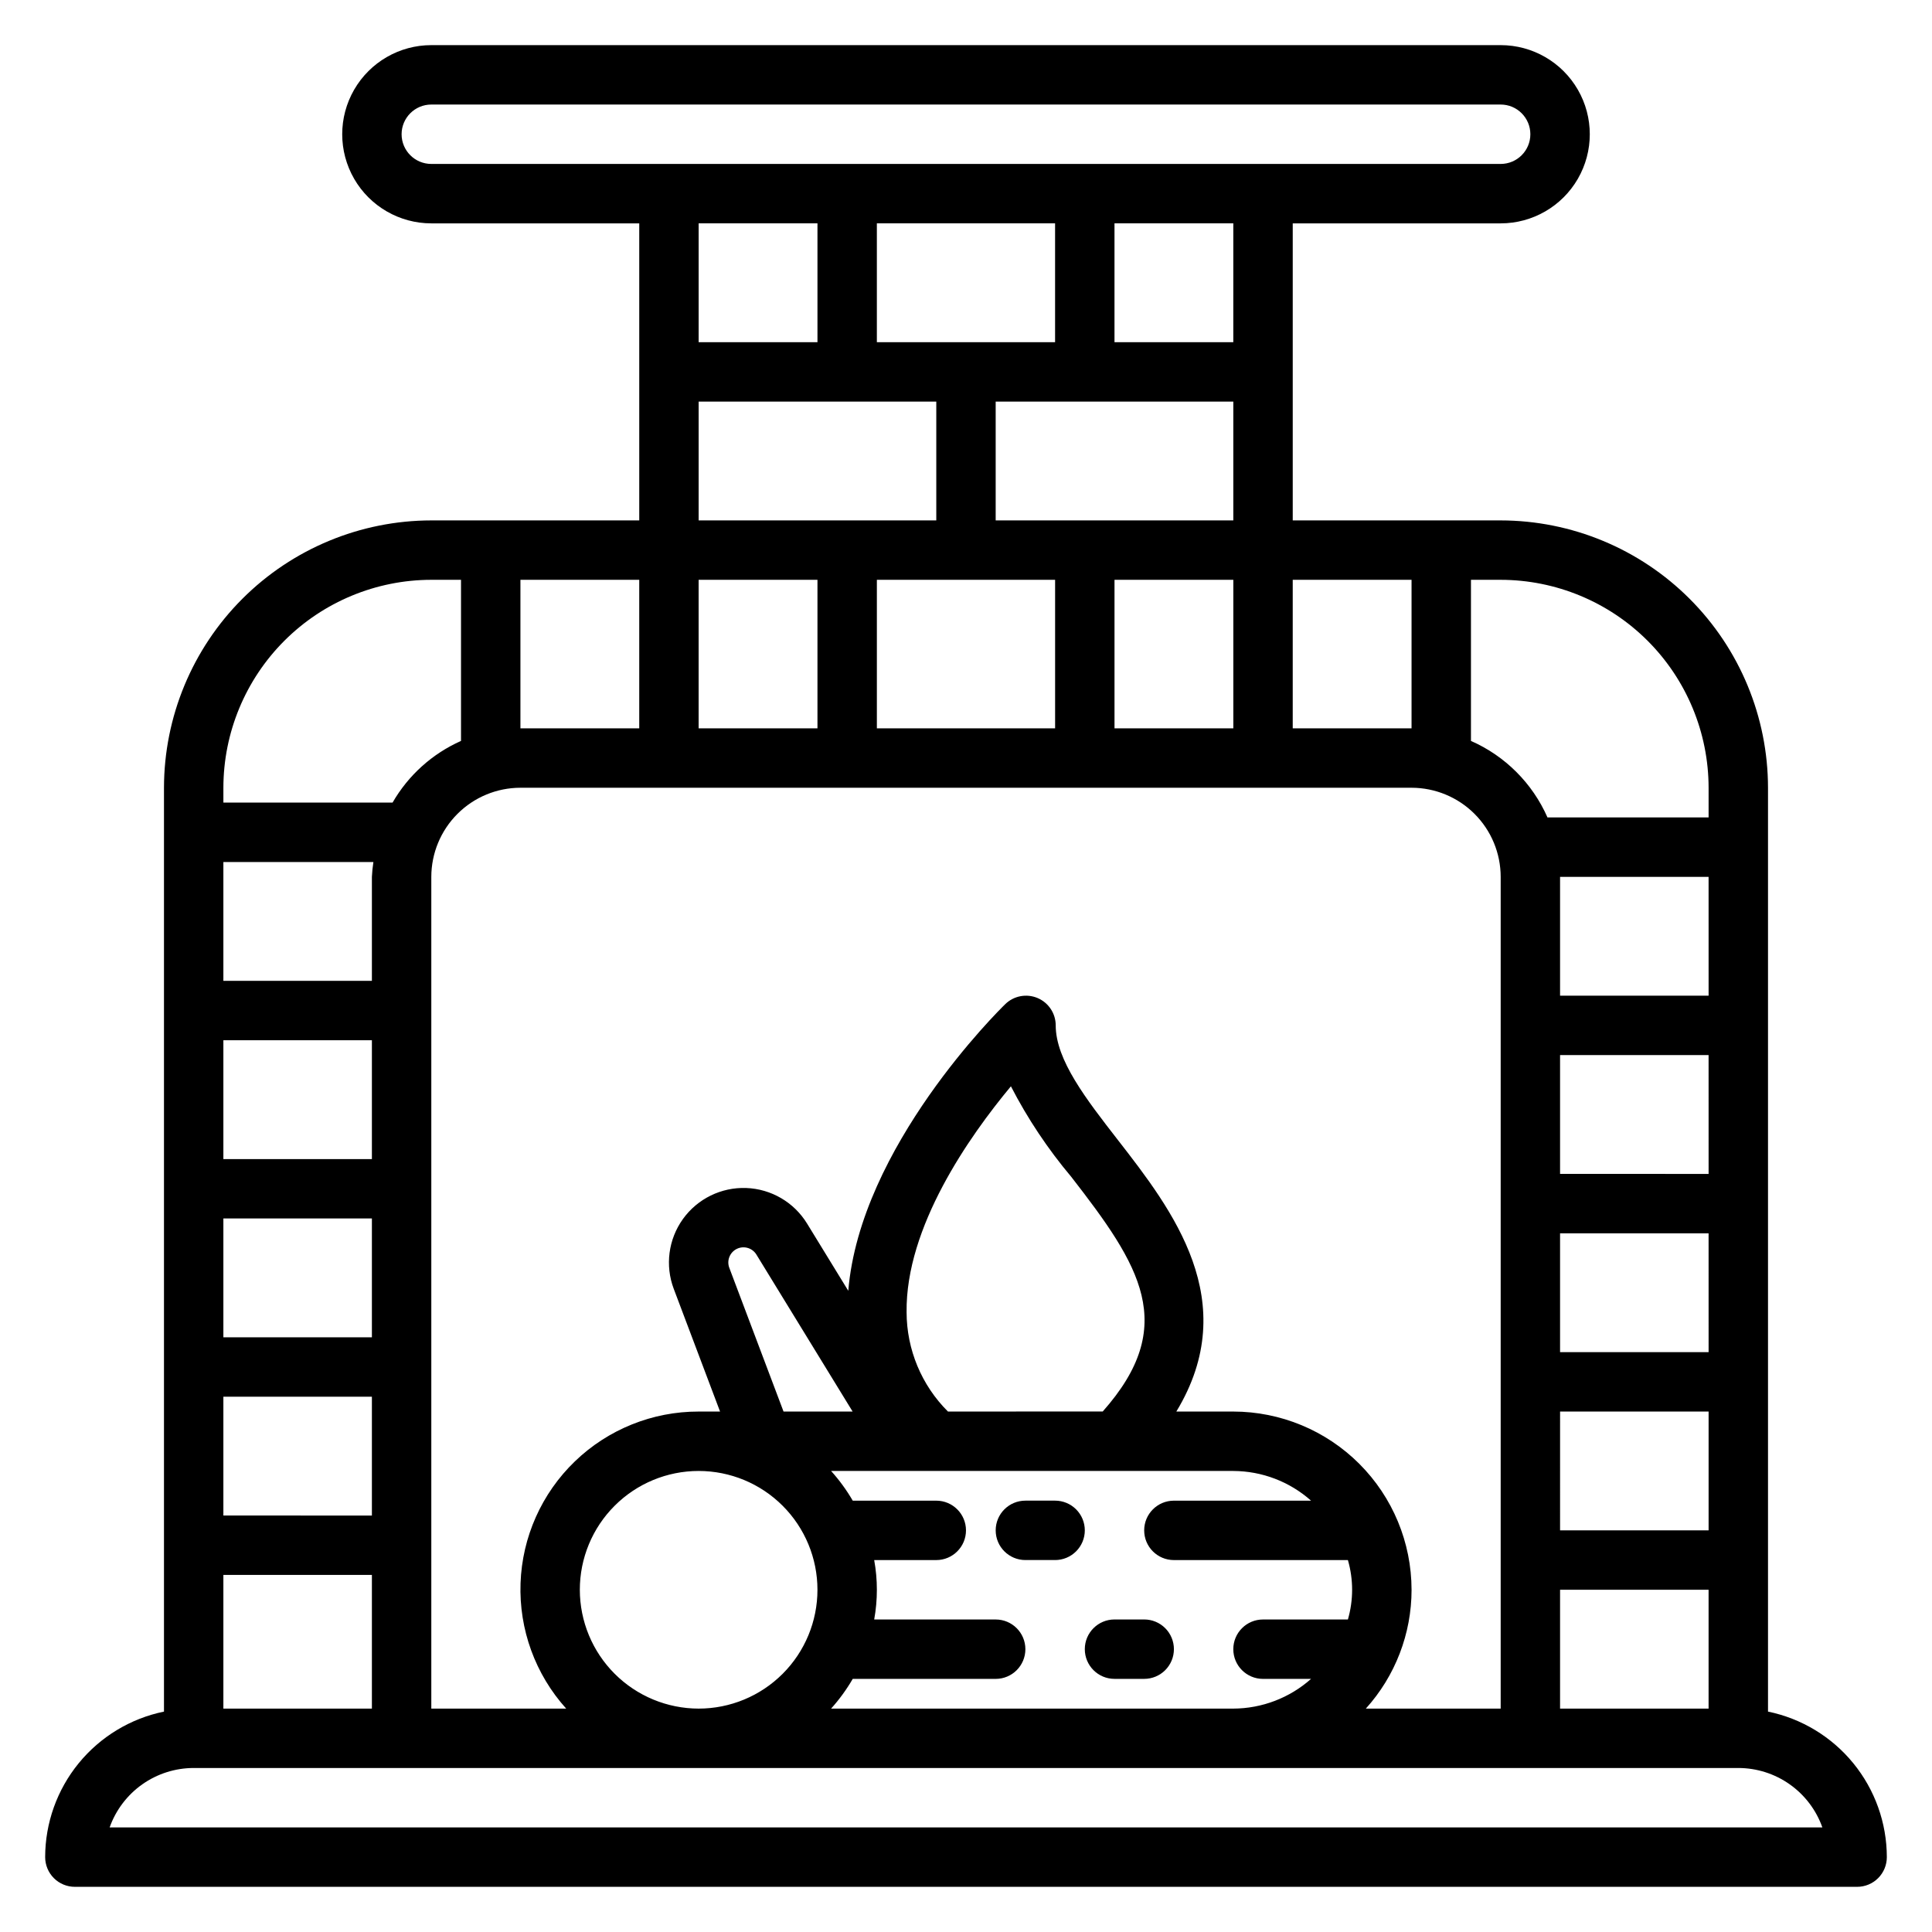
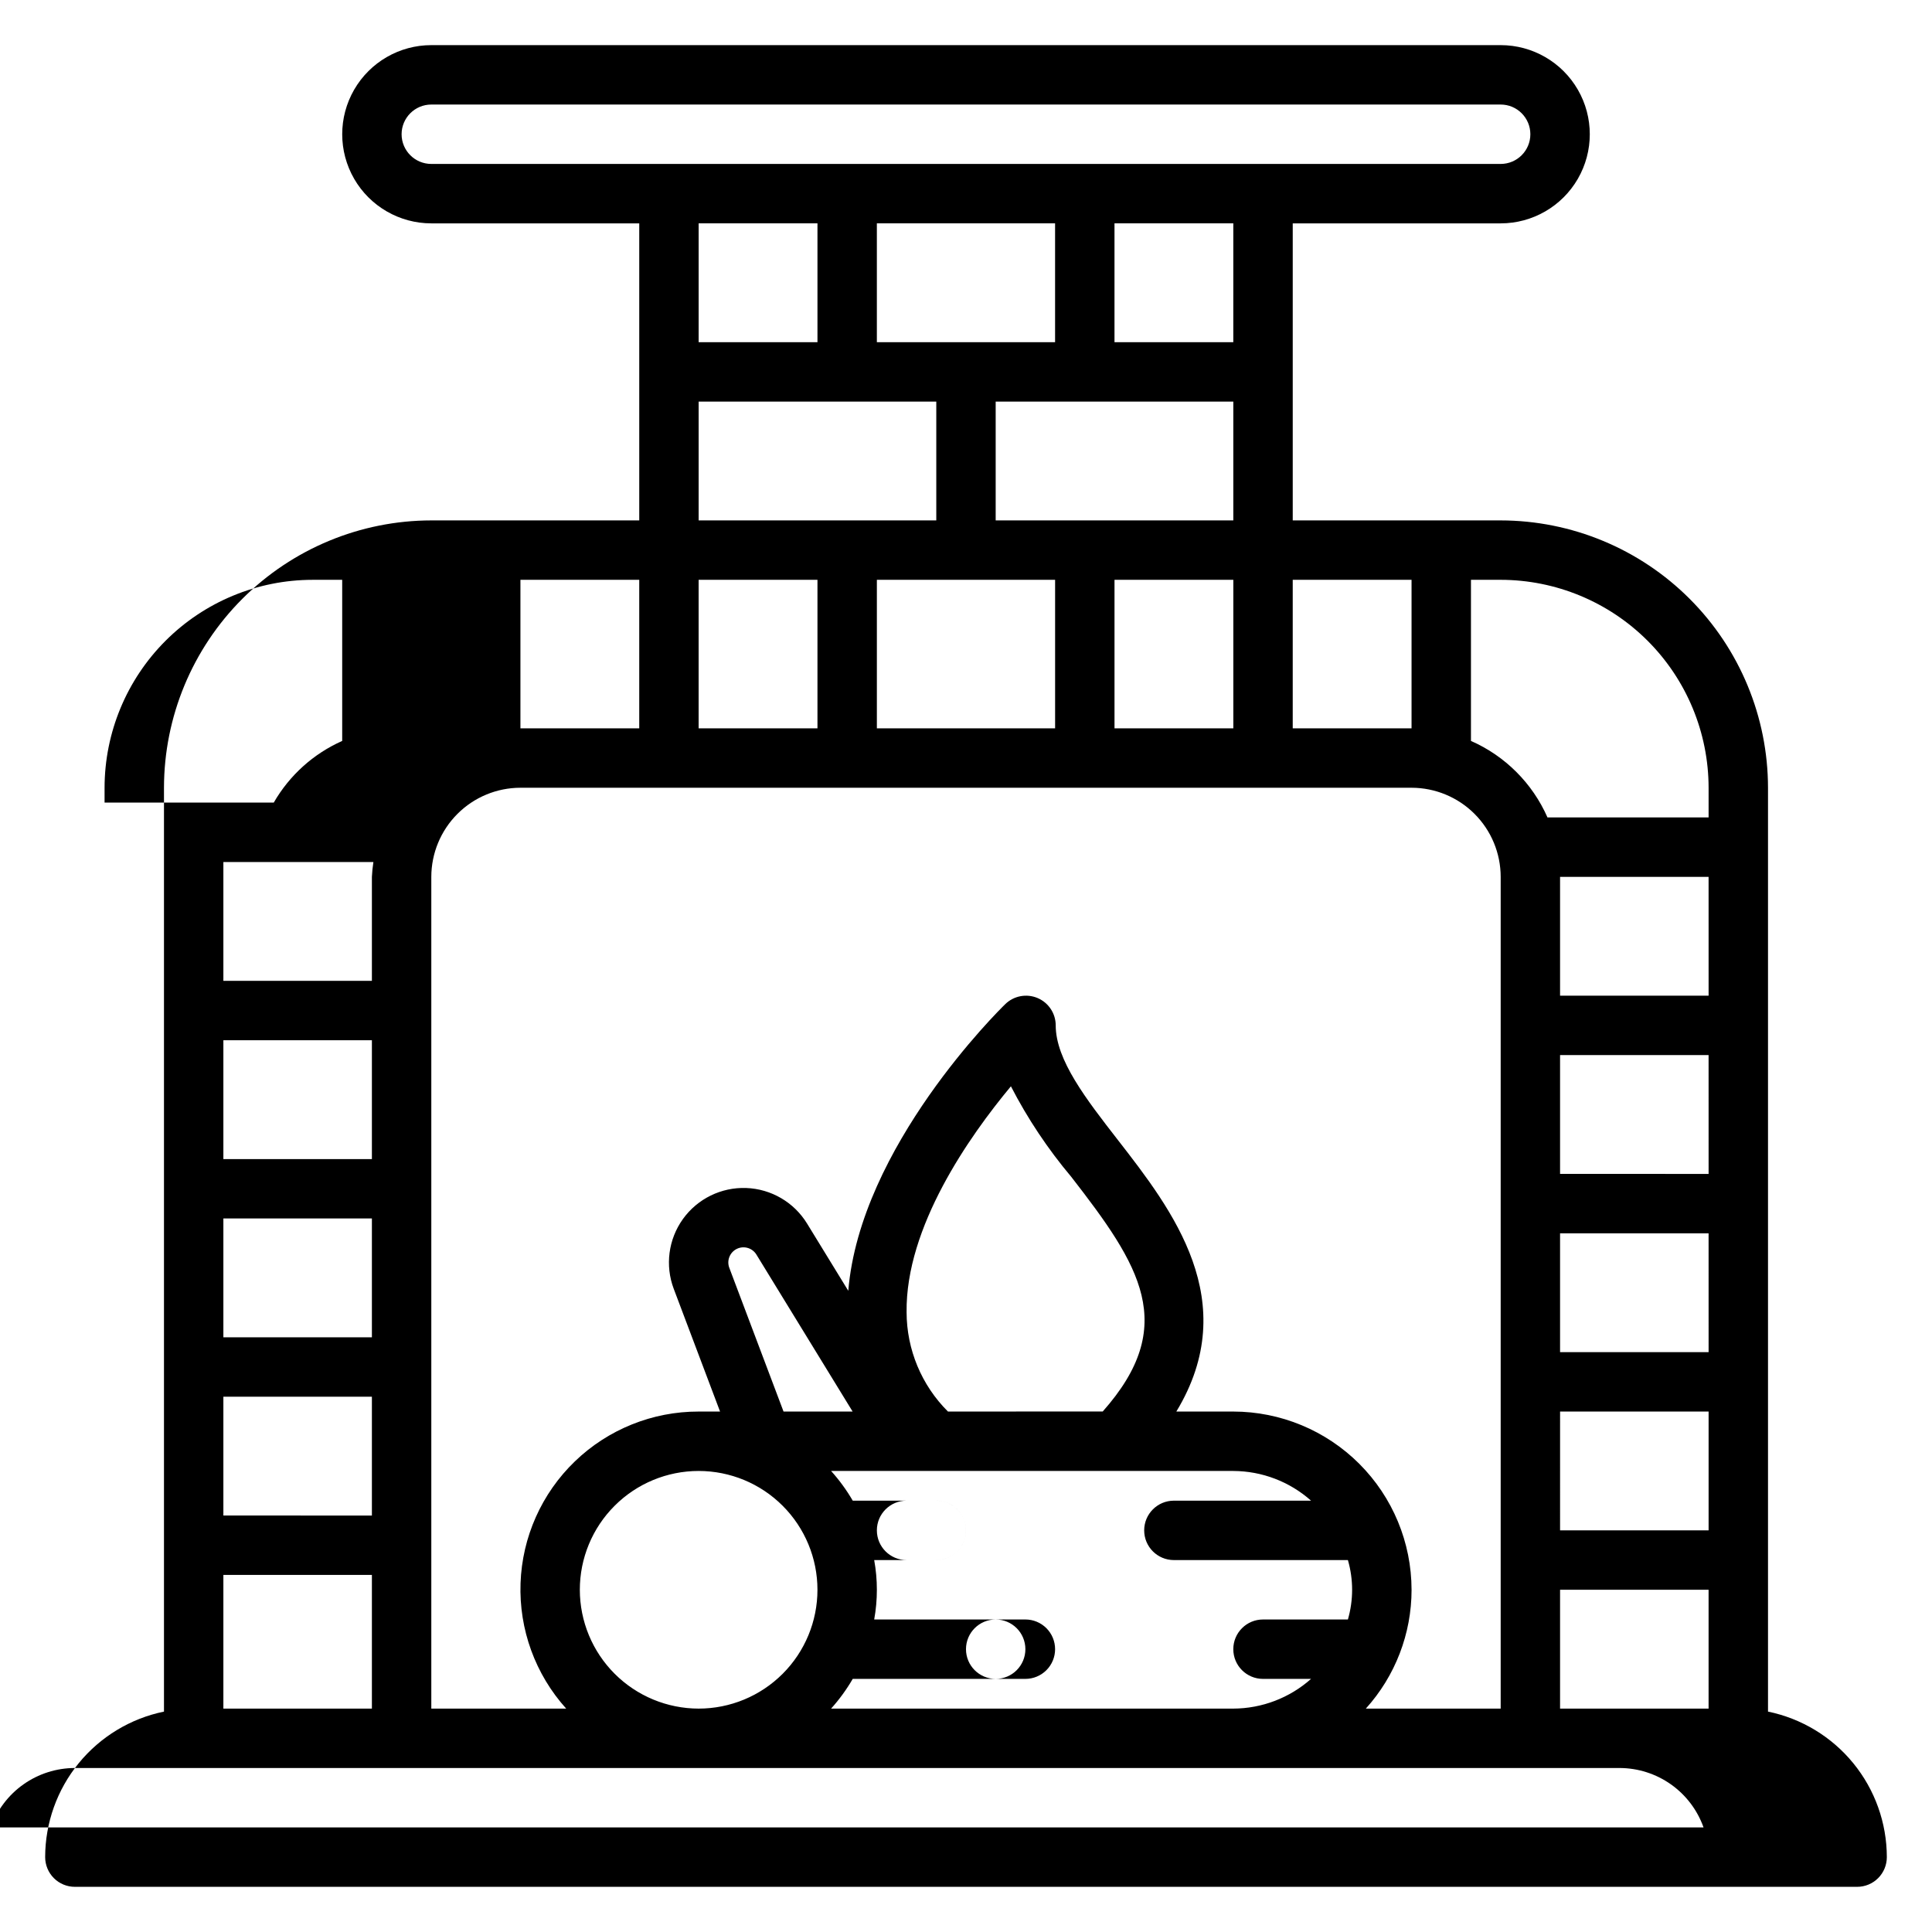
<svg xmlns="http://www.w3.org/2000/svg" fill="#000000" width="800px" height="800px" version="1.1" viewBox="144 144 512 512">
-   <path d="m612.54 597.59v-244.83c-0.02-18.781-7.492-36.793-20.773-50.074s-31.289-20.754-50.074-20.773h-55.105v-78.719h55.105c8.438 0 16.234-4.504 20.453-11.809 4.219-7.309 4.219-16.309 0-23.617-4.219-7.305-12.016-11.809-20.453-11.809h-283.39c-8.438 0-16.23 4.504-20.449 11.809-4.219 7.309-4.219 16.309 0 23.617 4.219 7.305 12.012 11.809 20.449 11.809h55.105v78.719h-55.105c-18.781 0.02-36.789 7.492-50.074 20.773-13.281 13.281-20.75 31.293-20.773 50.074v244.83c-8.883 1.828-16.863 6.66-22.602 13.684-5.734 7.027-8.875 15.812-8.887 24.883 0 2.086 0.832 4.09 2.305 5.566 1.477 1.477 3.481 2.305 5.566 2.305h472.32c2.086 0 4.09-0.828 5.566-2.305 1.477-1.477 2.305-3.481 2.305-5.566-0.012-9.07-3.152-17.855-8.887-24.883-5.734-7.023-13.719-11.855-22.602-13.684zm-314.88-32.281c0-8.352 3.316-16.363 9.223-22.266 5.902-5.906 13.914-9.223 22.262-9.223 8.352 0 16.363 3.316 22.266 9.223 5.906 5.902 9.223 13.914 9.223 22.266s-3.316 16.359-9.223 22.266c-5.902 5.902-13.914 9.223-22.266 9.223-8.348-0.012-16.352-3.332-22.254-9.234-5.902-5.902-9.223-13.906-9.23-22.254zm39.621-85.301c-0.746-1.941 0.113-4.129 1.98-5.043 1.863-0.914 4.121-0.254 5.199 1.52l25.492 41.59h-18.305zm98.961 38.047-41.02 0.02c-7.008-6.973-10.949-16.449-10.965-26.332-0.285-22.543 16.551-46.531 27.645-59.863 4.422 8.57 9.789 16.617 15.996 23.996 18.254 23.496 28.586 39.352 8.344 62.176zm-66.254 70.867h37.879c4.348 0 7.871-3.523 7.871-7.871 0-4.348-3.523-7.871-7.871-7.871h-32.195c0.945-5.207 0.945-10.539 0-15.746h16.449c4.348 0 7.875-3.523 7.875-7.871s-3.527-7.871-7.875-7.871h-22.133c-1.637-2.816-3.559-5.453-5.738-7.871h106.59c7.598 0.027 14.926 2.824 20.605 7.871h-36.352c-4.348 0-7.871 3.523-7.871 7.871s3.523 7.871 7.871 7.871h46.117c1.488 5.144 1.488 10.602 0 15.746h-22.5c-4.348 0-7.871 3.523-7.871 7.871 0 4.348 3.523 7.871 7.871 7.871h12.734c-5.68 5.047-13.008 7.844-20.605 7.875h-106.59c2.18-2.422 4.098-5.059 5.734-7.875zm148.09-23.613c-0.012-12.523-4.992-24.531-13.848-33.383-8.855-8.855-20.859-13.836-33.383-13.852h-15.105c17.691-29.207-1.141-53.492-15.406-71.859-8.52-10.961-16.559-21.316-16.559-30.477 0-3.16-1.895-6.016-4.805-7.25-2.914-1.23-6.281-0.602-8.551 1.602-1.645 1.602-38.461 37.84-41.617 75.98l-10.922-17.816c-3.457-5.644-9.512-9.18-16.125-9.422-6.613-0.242-12.906 2.844-16.77 8.215-3.859 5.375-4.773 12.328-2.434 18.516l12.27 32.512h-5.676c-12.23-0.02-23.992 4.715-32.797 13.203-8.809 8.488-13.973 20.07-14.402 32.293-0.43 12.227 3.906 24.137 12.098 33.227h-35.746v-220.42c0.008-6.262 2.5-12.266 6.926-16.691 4.426-4.43 10.43-6.918 16.691-6.926h236.16c6.262 0.008 12.266 2.496 16.691 6.926 4.43 4.426 6.918 10.43 6.926 16.691v220.42h-35.738c7.801-8.633 12.117-19.855 12.121-31.488zm-314.88 31.488v-35.426h39.359v35.426zm39.359-98.398-39.359-0.004v-31.488h39.359zm0-47.23-39.359-0.004v-31.488h39.359zm-39.359 62.977h39.359v31.488l-39.359-0.004zm39.359-137.77v27.551h-39.359v-31.488h39.758c-0.203 1.305-0.336 2.621-0.398 3.938zm196.8-39.359v-39.359h31.488v39.359zm-15.742-39.359v39.359h-47.234v-39.359zm-62.977 0v39.359h-31.492v-39.359zm236.16 204.67h-39.363v-31.488h39.359zm0-47.23-39.363-0.004v-31.488h39.359zm-39.359 62.977h39.359v31.488l-39.363-0.004zm39.359-110.21-39.363-0.004v-31.488h39.359zm-39.363 157.44h39.359v31.488h-39.359zm-15.742-267.65c14.609 0.016 28.613 5.824 38.945 16.156 10.332 10.332 16.141 24.336 16.16 38.945v7.871h-42.613l-0.078 0.016c-3.984-9.062-11.223-16.309-20.285-20.293v-42.695zm-23.617 39.359h-31.488v-39.359h31.488zm-110.21-55.105v-31.488h62.977v31.488zm15.742-78.719v31.488h-47.23v-31.488zm47.23 31.488h-31.484v-31.488h31.488zm-220.41-55.105c0.004-4.348 3.527-7.867 7.871-7.871h283.39c4.348 0 7.871 3.523 7.871 7.871 0 4.348-3.523 7.871-7.871 7.871h-283.39c-4.344-0.004-7.867-3.523-7.871-7.871zm110.21 23.617v31.488h-31.488v-31.488zm-31.488 47.23h62.977v31.488h-62.977zm-15.742 47.23v39.359l-31.488 0.004v-39.359zm-55.105 0h7.871v42.695l0.004 0.004c-7.625 3.391-13.977 9.113-18.141 16.344h-44.836v-3.938c0.016-14.609 5.828-28.613 16.156-38.945 10.332-10.332 24.336-16.141 38.945-16.156zm-85.246 330.63c1.637-4.602 4.652-8.586 8.641-11.406 3.984-2.816 8.746-4.332 13.629-4.34h409.35c4.883 0.008 9.645 1.523 13.629 4.34 3.988 2.82 7.008 6.805 8.641 11.406zm258.43-78.723c0 2.09-0.832 4.09-2.309 5.566-1.477 1.477-3.477 2.305-5.566 2.305h-7.871c-4.348 0-7.871-3.523-7.871-7.871s3.523-7.871 7.871-7.871h7.871c2.09 0 4.09 0.828 5.566 2.305 1.477 1.477 2.309 3.481 2.309 5.566zm23.617 31.488h-0.004c0 2.09-0.828 4.09-2.305 5.566-1.477 1.477-3.477 2.305-5.566 2.305h-7.871c-4.348 0-7.871-3.523-7.871-7.871 0-4.348 3.523-7.871 7.871-7.871h7.871c2.09 0 4.09 0.828 5.566 2.305 1.477 1.477 2.305 3.481 2.305 5.566z" />
+   <path d="m612.54 597.59v-244.83c-0.02-18.781-7.492-36.793-20.773-50.074s-31.289-20.754-50.074-20.773h-55.105v-78.719h55.105c8.438 0 16.234-4.504 20.453-11.809 4.219-7.309 4.219-16.309 0-23.617-4.219-7.305-12.016-11.809-20.453-11.809h-283.39c-8.438 0-16.23 4.504-20.449 11.809-4.219 7.309-4.219 16.309 0 23.617 4.219 7.305 12.012 11.809 20.449 11.809h55.105v78.719h-55.105c-18.781 0.02-36.789 7.492-50.074 20.773-13.281 13.281-20.75 31.293-20.773 50.074v244.83c-8.883 1.828-16.863 6.66-22.602 13.684-5.734 7.027-8.875 15.812-8.887 24.883 0 2.086 0.832 4.09 2.305 5.566 1.477 1.477 3.481 2.305 5.566 2.305h472.32c2.086 0 4.09-0.828 5.566-2.305 1.477-1.477 2.305-3.481 2.305-5.566-0.012-9.07-3.152-17.855-8.887-24.883-5.734-7.023-13.719-11.855-22.602-13.684zm-314.88-32.281c0-8.352 3.316-16.363 9.223-22.266 5.902-5.906 13.914-9.223 22.262-9.223 8.352 0 16.363 3.316 22.266 9.223 5.906 5.902 9.223 13.914 9.223 22.266s-3.316 16.359-9.223 22.266c-5.902 5.902-13.914 9.223-22.266 9.223-8.348-0.012-16.352-3.332-22.254-9.234-5.902-5.902-9.223-13.906-9.23-22.254zm39.621-85.301c-0.746-1.941 0.113-4.129 1.98-5.043 1.863-0.914 4.121-0.254 5.199 1.52l25.492 41.59h-18.305zm98.961 38.047-41.02 0.02c-7.008-6.973-10.949-16.449-10.965-26.332-0.285-22.543 16.551-46.531 27.645-59.863 4.422 8.57 9.789 16.617 15.996 23.996 18.254 23.496 28.586 39.352 8.344 62.176zm-66.254 70.867h37.879c4.348 0 7.871-3.523 7.871-7.871 0-4.348-3.523-7.871-7.871-7.871h-32.195c0.945-5.207 0.945-10.539 0-15.746h16.449c4.348 0 7.875-3.523 7.875-7.871s-3.527-7.871-7.875-7.871h-22.133c-1.637-2.816-3.559-5.453-5.738-7.871h106.59c7.598 0.027 14.926 2.824 20.605 7.871h-36.352c-4.348 0-7.871 3.523-7.871 7.871s3.523 7.871 7.871 7.871h46.117c1.488 5.144 1.488 10.602 0 15.746h-22.5c-4.348 0-7.871 3.523-7.871 7.871 0 4.348 3.523 7.871 7.871 7.871h12.734c-5.68 5.047-13.008 7.844-20.605 7.875h-106.59c2.18-2.422 4.098-5.059 5.734-7.875zm148.09-23.613c-0.012-12.523-4.992-24.531-13.848-33.383-8.855-8.855-20.859-13.836-33.383-13.852h-15.105c17.691-29.207-1.141-53.492-15.406-71.859-8.52-10.961-16.559-21.316-16.559-30.477 0-3.16-1.895-6.016-4.805-7.25-2.914-1.23-6.281-0.602-8.551 1.602-1.645 1.602-38.461 37.84-41.617 75.98l-10.922-17.816c-3.457-5.644-9.512-9.18-16.125-9.422-6.613-0.242-12.906 2.844-16.77 8.215-3.859 5.375-4.773 12.328-2.434 18.516l12.27 32.512h-5.676c-12.23-0.02-23.992 4.715-32.797 13.203-8.809 8.488-13.973 20.07-14.402 32.293-0.43 12.227 3.906 24.137 12.098 33.227h-35.746v-220.42c0.008-6.262 2.5-12.266 6.926-16.691 4.426-4.43 10.43-6.918 16.691-6.926h236.16c6.262 0.008 12.266 2.496 16.691 6.926 4.43 4.426 6.918 10.43 6.926 16.691v220.42h-35.738c7.801-8.633 12.117-19.855 12.121-31.488zm-314.88 31.488v-35.426h39.359v35.426zm39.359-98.398-39.359-0.004v-31.488h39.359zm0-47.23-39.359-0.004v-31.488h39.359zm-39.359 62.977h39.359v31.488l-39.359-0.004zm39.359-137.77v27.551h-39.359v-31.488h39.758c-0.203 1.305-0.336 2.621-0.398 3.938zm196.8-39.359v-39.359h31.488v39.359zm-15.742-39.359v39.359h-47.234v-39.359zm-62.977 0v39.359h-31.492v-39.359zm236.16 204.67h-39.363v-31.488h39.359zm0-47.23-39.363-0.004v-31.488h39.359zm-39.359 62.977h39.359v31.488l-39.363-0.004zm39.359-110.21-39.363-0.004v-31.488h39.359zm-39.363 157.44h39.359v31.488h-39.359zm-15.742-267.65c14.609 0.016 28.613 5.824 38.945 16.156 10.332 10.332 16.141 24.336 16.16 38.945v7.871h-42.613l-0.078 0.016c-3.984-9.062-11.223-16.309-20.285-20.293v-42.695zm-23.617 39.359h-31.488v-39.359h31.488zm-110.21-55.105v-31.488h62.977v31.488zm15.742-78.719v31.488h-47.23v-31.488zm47.23 31.488h-31.484v-31.488h31.488zm-220.41-55.105c0.004-4.348 3.527-7.867 7.871-7.871h283.39c4.348 0 7.871 3.523 7.871 7.871 0 4.348-3.523 7.871-7.871 7.871h-283.39c-4.344-0.004-7.867-3.523-7.871-7.871zm110.21 23.617v31.488h-31.488v-31.488zm-31.488 47.23h62.977v31.488h-62.977zm-15.742 47.23v39.359l-31.488 0.004v-39.359m-55.105 0h7.871v42.695l0.004 0.004c-7.625 3.391-13.977 9.113-18.141 16.344h-44.836v-3.938c0.016-14.609 5.828-28.613 16.156-38.945 10.332-10.332 24.336-16.141 38.945-16.156zm-85.246 330.63c1.637-4.602 4.652-8.586 8.641-11.406 3.984-2.816 8.746-4.332 13.629-4.34h409.35c4.883 0.008 9.645 1.523 13.629 4.34 3.988 2.82 7.008 6.805 8.641 11.406zm258.43-78.723c0 2.09-0.832 4.09-2.309 5.566-1.477 1.477-3.477 2.305-5.566 2.305h-7.871c-4.348 0-7.871-3.523-7.871-7.871s3.523-7.871 7.871-7.871h7.871c2.09 0 4.09 0.828 5.566 2.305 1.477 1.477 2.309 3.481 2.309 5.566zm23.617 31.488h-0.004c0 2.09-0.828 4.09-2.305 5.566-1.477 1.477-3.477 2.305-5.566 2.305h-7.871c-4.348 0-7.871-3.523-7.871-7.871 0-4.348 3.523-7.871 7.871-7.871h7.871c2.09 0 4.09 0.828 5.566 2.305 1.477 1.477 2.305 3.481 2.305 5.566z" />
</svg>